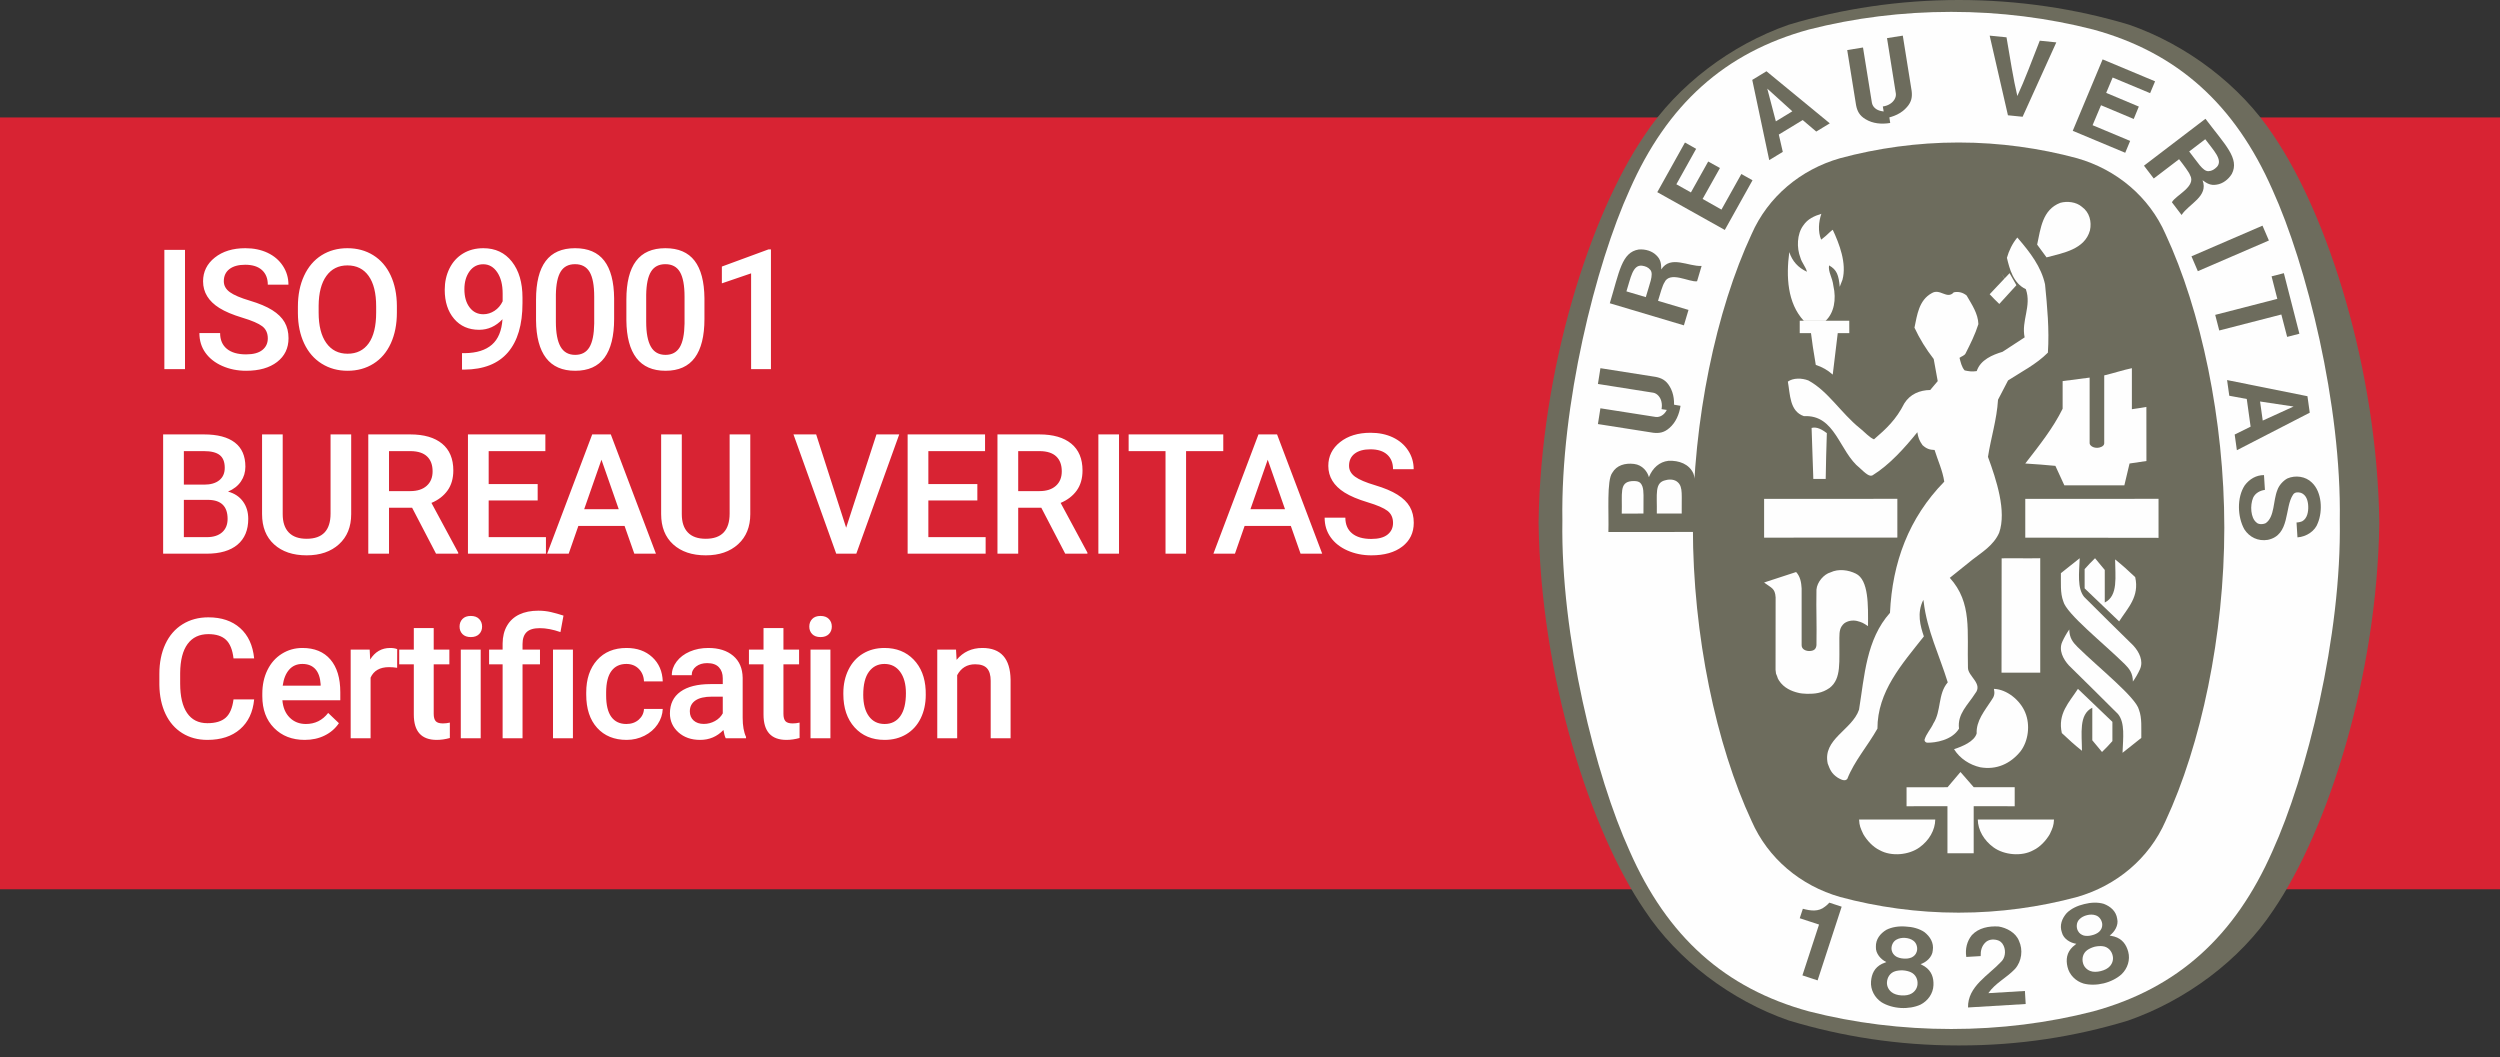
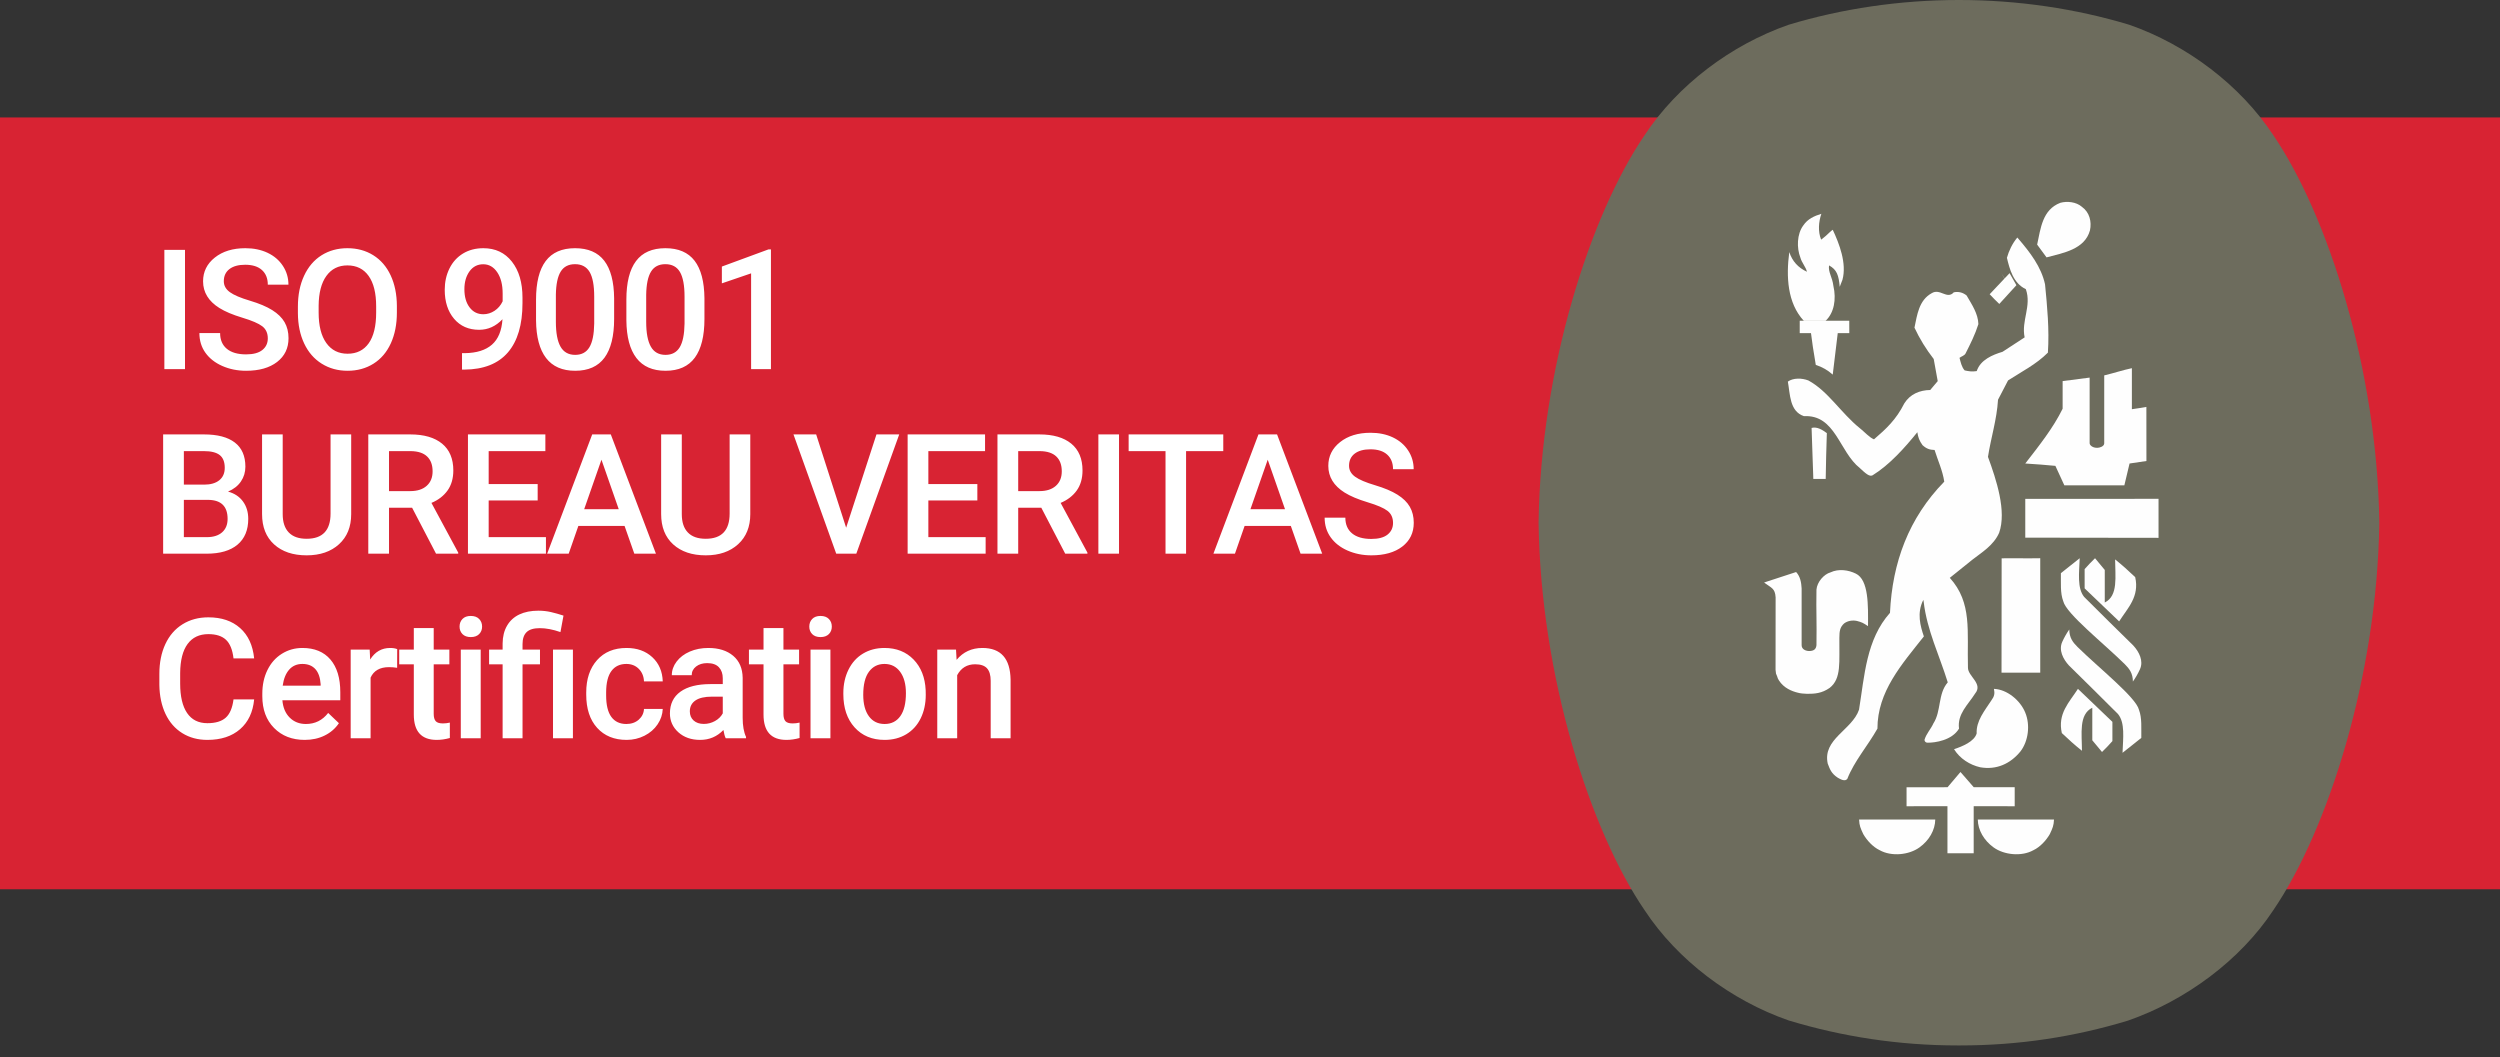
<svg xmlns="http://www.w3.org/2000/svg" width="149px" height="63px" viewBox="0 0 149 63" version="1.1">
  <rect x="0" y="0" width="149" height="63" fill="#333333" stroke="none" />
  <title>iso</title>
  <desc>Created with Sketch.</desc>
  <defs />
  <g id="Stils" stroke="none" stroke-width="1" fill="none" fill-rule="evenodd">
    <g transform="translate(-692, -1003)" id="iso">
      <g transform="translate(692, 1003)">
        <polygon id="Fill-1-Copy" fill="#D82333" points="0 53 149 53 149 7 0 7" />
        <path d="M11.026,22 L9.796,22 L9.796,14.891 L11.026,14.891 L11.026,22 Z M15.961,20.169 C15.961,19.856 15.851,19.616 15.631,19.446 C15.411,19.277 15.015,19.106 14.442,18.934 C13.869,18.761 13.414,18.569 13.075,18.357 C12.427,17.951 12.103,17.42 12.103,16.766 C12.103,16.193 12.337,15.721 12.804,15.35 C13.271,14.979 13.877,14.793 14.623,14.793 C15.118,14.793 15.559,14.884 15.946,15.066 C16.333,15.249 16.638,15.508 16.859,15.845 C17.081,16.182 17.191,16.556 17.191,16.966 L15.961,16.966 C15.961,16.595 15.844,16.304 15.612,16.094 C15.379,15.884 15.046,15.779 14.613,15.779 C14.209,15.779 13.896,15.866 13.673,16.038 C13.45,16.211 13.339,16.451 13.339,16.761 C13.339,17.021 13.459,17.238 13.7,17.413 C13.941,17.587 14.338,17.756 14.891,17.92 C15.445,18.085 15.889,18.272 16.224,18.482 C16.56,18.692 16.805,18.933 16.962,19.205 C17.118,19.476 17.196,19.795 17.196,20.159 C17.196,20.752 16.969,21.223 16.515,21.573 C16.061,21.923 15.445,22.098 14.667,22.098 C14.152,22.098 13.68,22.002 13.248,21.812 C12.817,21.622 12.482,21.359 12.242,21.023 C12.003,20.688 11.884,20.298 11.884,19.852 L13.119,19.852 C13.119,20.255 13.252,20.568 13.519,20.789 C13.786,21.01 14.169,21.121 14.667,21.121 C15.096,21.121 15.42,21.034 15.636,20.86 C15.853,20.686 15.961,20.455 15.961,20.169 Z M23.654,18.631 C23.654,19.327 23.533,19.939 23.293,20.464 C23.052,20.99 22.707,21.394 22.26,21.675 C21.812,21.957 21.297,22.098 20.714,22.098 C20.138,22.098 19.625,21.957 19.174,21.675 C18.723,21.394 18.375,20.993 18.129,20.472 C17.883,19.951 17.759,19.35 17.755,18.67 L17.755,18.27 C17.755,17.576 17.878,16.964 18.124,16.434 C18.37,15.903 18.717,15.497 19.164,15.215 C19.612,14.934 20.125,14.793 20.705,14.793 C21.284,14.793 21.798,14.932 22.245,15.21 C22.693,15.489 23.039,15.889 23.283,16.412 C23.527,16.934 23.651,17.542 23.654,18.235 L23.654,18.631 Z M22.419,18.26 C22.419,17.472 22.27,16.868 21.972,16.448 C21.674,16.028 21.252,15.818 20.705,15.818 C20.171,15.818 19.753,16.028 19.452,16.446 C19.151,16.864 18.997,17.456 18.991,18.221 L18.991,18.631 C18.991,19.412 19.143,20.016 19.447,20.442 C19.752,20.869 20.174,21.082 20.714,21.082 C21.261,21.082 21.682,20.874 21.977,20.457 C22.271,20.04 22.419,19.432 22.419,18.631 L22.419,18.26 Z M29.948,19.026 C29.551,19.446 29.087,19.656 28.557,19.656 C27.932,19.656 27.434,19.437 27.063,19 C26.692,18.562 26.506,17.986 26.506,17.273 C26.506,16.805 26.6,16.38 26.789,15.999 C26.978,15.618 27.247,15.322 27.595,15.11 C27.943,14.899 28.347,14.793 28.806,14.793 C29.522,14.793 30.09,15.06 30.51,15.594 C30.93,16.128 31.14,16.842 31.14,17.737 L31.14,18.069 C31.14,19.352 30.85,20.33 30.271,21.004 C29.691,21.678 28.827,22.02 27.678,22.029 L27.536,22.029 L27.536,21.048 L27.707,21.048 C28.407,21.038 28.944,20.87 29.319,20.542 C29.693,20.215 29.903,19.71 29.948,19.026 Z M28.806,18.729 C29.043,18.729 29.266,18.66 29.475,18.523 C29.683,18.387 29.844,18.198 29.958,17.957 L29.958,17.493 C29.958,16.969 29.851,16.548 29.636,16.229 C29.421,15.91 29.143,15.75 28.801,15.75 C28.459,15.75 28.187,15.891 27.983,16.172 C27.78,16.454 27.678,16.81 27.678,17.239 C27.678,17.685 27.78,18.045 27.986,18.318 C28.191,18.592 28.464,18.729 28.806,18.729 Z M36.602,19.007 C36.602,20.029 36.41,20.8 36.028,21.319 C35.645,21.838 35.063,22.098 34.282,22.098 C33.514,22.098 32.935,21.845 32.546,21.338 C32.157,20.832 31.958,20.083 31.948,19.09 L31.948,17.859 C31.948,16.837 32.139,16.071 32.522,15.56 C32.904,15.049 33.488,14.793 34.272,14.793 C35.05,14.793 35.631,15.042 36.013,15.54 C36.396,16.038 36.592,16.784 36.602,17.776 L36.602,19.007 Z M35.415,17.679 C35.415,17.011 35.324,16.522 35.142,16.211 C34.959,15.901 34.67,15.745 34.272,15.745 C33.885,15.745 33.6,15.892 33.418,16.187 C33.236,16.482 33.14,16.941 33.13,17.566 L33.13,19.178 C33.13,19.842 33.223,20.337 33.408,20.662 C33.594,20.988 33.885,21.15 34.282,21.15 C34.663,21.15 34.945,21 35.127,20.699 C35.309,20.398 35.405,19.926 35.415,19.285 L35.415,17.679 Z M41.985,19.007 C41.985,20.029 41.794,20.8 41.411,21.319 C41.029,21.838 40.447,22.098 39.666,22.098 C38.898,22.098 38.319,21.845 37.93,21.338 C37.541,20.832 37.342,20.083 37.332,19.09 L37.332,17.859 C37.332,16.837 37.523,16.071 37.906,15.56 C38.288,15.049 38.872,14.793 39.656,14.793 C40.434,14.793 41.014,15.042 41.397,15.54 C41.779,16.038 41.975,16.784 41.985,17.776 L41.985,19.007 Z M40.799,17.679 C40.799,17.011 40.707,16.522 40.525,16.211 C40.343,15.901 40.053,15.745 39.656,15.745 C39.269,15.745 38.984,15.892 38.802,16.187 C38.619,16.482 38.523,16.941 38.513,17.566 L38.513,19.178 C38.513,19.842 38.606,20.337 38.792,20.662 C38.977,20.988 39.269,21.15 39.666,21.15 C40.047,21.15 40.328,21 40.511,20.699 C40.693,20.398 40.789,19.926 40.799,19.285 L40.799,17.679 Z M45.948,22 L44.766,22 L44.766,16.292 L43.023,16.888 L43.023,15.887 L45.796,14.866 L45.948,14.866 L45.948,22 Z M9.723,33 L9.723,25.891 L12.159,25.891 C12.963,25.891 13.575,26.052 13.995,26.374 C14.415,26.696 14.625,27.176 14.625,27.814 C14.625,28.14 14.537,28.433 14.361,28.693 C14.186,28.954 13.928,29.156 13.59,29.299 C13.974,29.403 14.271,29.599 14.481,29.887 C14.691,30.175 14.796,30.521 14.796,30.925 C14.796,31.592 14.582,32.105 14.154,32.463 C13.726,32.821 13.113,33 12.315,33 L9.723,33 Z M10.958,29.792 L10.958,32.014 L12.33,32.014 C12.717,32.014 13.02,31.918 13.238,31.726 C13.456,31.534 13.565,31.267 13.565,30.925 C13.565,30.186 13.188,29.808 12.433,29.792 L10.958,29.792 Z M10.958,28.884 L12.169,28.884 C12.553,28.884 12.853,28.797 13.07,28.623 C13.286,28.448 13.395,28.202 13.395,27.883 C13.395,27.531 13.294,27.277 13.094,27.121 C12.894,26.965 12.582,26.887 12.159,26.887 L10.958,26.887 L10.958,28.884 Z M20.931,25.891 L20.931,30.642 C20.931,31.397 20.69,31.995 20.206,32.436 C19.723,32.877 19.079,33.098 18.275,33.098 C17.461,33.098 16.815,32.88 16.337,32.446 C15.858,32.011 15.619,31.408 15.619,30.637 L15.619,25.891 L16.849,25.891 L16.849,30.646 C16.849,31.122 16.97,31.485 17.211,31.735 C17.452,31.986 17.806,32.111 18.275,32.111 C19.226,32.111 19.701,31.61 19.701,30.607 L19.701,25.891 L20.931,25.891 Z M24.562,30.261 L23.185,30.261 L23.185,33 L21.95,33 L21.95,25.891 L24.45,25.891 C25.27,25.891 25.903,26.075 26.349,26.442 C26.795,26.81 27.018,27.342 27.018,28.039 C27.018,28.514 26.903,28.912 26.674,29.233 C26.444,29.554 26.125,29.8 25.714,29.973 L27.311,32.937 L27.311,33 L25.988,33 L24.562,30.261 Z M23.185,29.27 L24.455,29.27 C24.871,29.27 25.197,29.165 25.431,28.955 C25.666,28.745 25.783,28.457 25.783,28.093 C25.783,27.712 25.675,27.417 25.458,27.209 C25.242,27.001 24.919,26.893 24.489,26.887 L23.185,26.887 L23.185,29.27 Z M32.045,29.826 L29.125,29.826 L29.125,32.014 L32.538,32.014 L32.538,33 L27.89,33 L27.89,25.891 L32.504,25.891 L32.504,26.887 L29.125,26.887 L29.125,28.85 L32.045,28.85 L32.045,29.826 Z M37.224,31.345 L34.47,31.345 L33.894,33 L32.61,33 L35.295,25.891 L36.404,25.891 L39.094,33 L37.805,33 L37.224,31.345 Z M34.817,30.349 L36.877,30.349 L35.847,27.399 L34.817,30.349 Z M44.717,25.891 L44.717,30.642 C44.717,31.397 44.475,31.995 43.992,32.436 C43.508,32.877 42.865,33.098 42.061,33.098 C41.247,33.098 40.601,32.88 40.122,32.446 C39.644,32.011 39.404,31.408 39.404,30.637 L39.404,25.891 L40.635,25.891 L40.635,30.646 C40.635,31.122 40.755,31.485 40.996,31.735 C41.237,31.986 41.592,32.111 42.061,32.111 C43.011,32.111 43.486,31.61 43.486,30.607 L43.486,25.891 L44.717,25.891 Z M50.43,31.452 L52.237,25.891 L53.594,25.891 L51.036,33 L49.839,33 L47.291,25.891 L48.643,25.891 L50.43,31.452 Z M58.25,29.826 L55.33,29.826 L55.33,32.014 L58.744,32.014 L58.744,33 L54.095,33 L54.095,25.891 L58.709,25.891 L58.709,26.887 L55.33,26.887 L55.33,28.85 L58.25,28.85 L58.25,29.826 Z M62.062,30.261 L60.685,30.261 L60.685,33 L59.449,33 L59.449,25.891 L61.949,25.891 C62.77,25.891 63.403,26.075 63.849,26.442 C64.295,26.81 64.518,27.342 64.518,28.039 C64.518,28.514 64.403,28.912 64.174,29.233 C63.944,29.554 63.624,29.8 63.214,29.973 L64.811,32.937 L64.811,33 L63.487,33 L62.062,30.261 Z M60.685,29.27 L61.954,29.27 C62.371,29.27 62.696,29.165 62.931,28.955 C63.165,28.745 63.282,28.457 63.282,28.093 C63.282,27.712 63.174,27.417 62.958,27.209 C62.741,27.001 62.418,26.893 61.988,26.887 L60.685,26.887 L60.685,29.27 Z M66.693,33 L65.463,33 L65.463,25.891 L66.693,25.891 L66.693,33 Z M72.907,26.887 L70.69,26.887 L70.69,33 L69.465,33 L69.465,26.887 L67.267,26.887 L67.267,25.891 L72.907,25.891 L72.907,26.887 Z M76.933,31.345 L74.179,31.345 L73.603,33 L72.319,33 L75.004,25.891 L76.113,25.891 L78.803,33 L77.514,33 L76.933,31.345 Z M74.526,30.349 L76.587,30.349 L75.556,27.399 L74.526,30.349 Z M83.025,31.169 C83.025,30.856 82.915,30.616 82.695,30.446 C82.475,30.277 82.079,30.106 81.506,29.934 C80.933,29.761 80.478,29.569 80.139,29.357 C79.491,28.951 79.167,28.42 79.167,27.766 C79.167,27.193 79.401,26.721 79.868,26.35 C80.335,25.979 80.941,25.793 81.687,25.793 C82.182,25.793 82.623,25.884 83.01,26.066 C83.398,26.249 83.702,26.508 83.923,26.845 C84.145,27.182 84.255,27.556 84.255,27.966 L83.025,27.966 C83.025,27.595 82.908,27.304 82.676,27.094 C82.443,26.884 82.11,26.779 81.677,26.779 C81.274,26.779 80.96,26.866 80.737,27.038 C80.514,27.211 80.403,27.451 80.403,27.761 C80.403,28.021 80.523,28.238 80.764,28.413 C81.005,28.587 81.402,28.756 81.955,28.92 C82.509,29.085 82.953,29.272 83.288,29.482 C83.624,29.692 83.87,29.933 84.026,30.205 C84.182,30.476 84.26,30.795 84.26,31.159 C84.26,31.752 84.033,32.223 83.579,32.573 C83.125,32.923 82.509,33.098 81.731,33.098 C81.217,33.098 80.744,33.002 80.312,32.812 C79.881,32.622 79.546,32.359 79.307,32.023 C79.067,31.688 78.948,31.298 78.948,30.852 L80.183,30.852 C80.183,31.255 80.316,31.568 80.583,31.789 C80.85,32.01 81.233,32.121 81.731,32.121 C82.161,32.121 82.484,32.034 82.7,31.86 C82.917,31.686 83.025,31.455 83.025,31.169 Z M15.147,41.686 C15.076,42.444 14.796,43.036 14.308,43.46 C13.819,43.885 13.17,44.098 12.359,44.098 C11.793,44.098 11.294,43.963 10.863,43.695 C10.431,43.426 10.099,43.045 9.864,42.55 C9.63,42.055 9.508,41.48 9.498,40.826 L9.498,40.162 C9.498,39.492 9.617,38.901 9.854,38.39 C10.092,37.879 10.433,37.485 10.877,37.208 C11.322,36.931 11.835,36.793 12.418,36.793 C13.202,36.793 13.834,37.006 14.312,37.433 C14.791,37.859 15.069,38.461 15.147,39.239 L13.917,39.239 C13.858,38.728 13.709,38.36 13.47,38.133 C13.231,37.907 12.88,37.794 12.418,37.794 C11.881,37.794 11.468,37.99 11.18,38.382 C10.892,38.775 10.745,39.35 10.738,40.108 L10.738,40.738 C10.738,41.507 10.876,42.092 11.151,42.496 C11.426,42.9 11.829,43.102 12.359,43.102 C12.844,43.102 13.209,42.993 13.453,42.774 C13.697,42.556 13.852,42.193 13.917,41.686 L15.147,41.686 Z M18.163,44.098 C17.411,44.098 16.801,43.861 16.334,43.387 C15.867,42.914 15.634,42.283 15.634,41.495 L15.634,41.349 C15.634,40.821 15.735,40.35 15.939,39.935 C16.142,39.52 16.428,39.197 16.796,38.966 C17.164,38.735 17.574,38.619 18.026,38.619 C18.746,38.619 19.301,38.849 19.694,39.308 C20.086,39.767 20.282,40.416 20.282,41.256 L20.282,41.734 L16.83,41.734 C16.866,42.171 17.011,42.516 17.267,42.77 C17.522,43.023 17.844,43.15 18.231,43.15 C18.775,43.15 19.218,42.931 19.559,42.491 L20.199,43.102 C19.987,43.417 19.705,43.662 19.352,43.836 C18.999,44.011 18.602,44.098 18.163,44.098 Z M18.021,39.571 C17.696,39.571 17.433,39.685 17.233,39.913 C17.033,40.141 16.905,40.458 16.849,40.865 L19.11,40.865 L19.11,40.777 C19.084,40.38 18.978,40.08 18.793,39.876 C18.607,39.673 18.35,39.571 18.021,39.571 Z M23.669,39.801 C23.512,39.775 23.351,39.762 23.185,39.762 C22.642,39.762 22.275,39.97 22.087,40.387 L22.087,44 L20.9,44 L20.9,38.717 L22.033,38.717 L22.062,39.308 C22.349,38.849 22.746,38.619 23.254,38.619 C23.423,38.619 23.563,38.642 23.673,38.688 L23.669,39.801 Z M25.849,37.433 L25.849,38.717 L26.782,38.717 L26.782,39.596 L25.849,39.596 L25.849,42.545 C25.849,42.747 25.889,42.892 25.969,42.982 C26.048,43.071 26.191,43.116 26.396,43.116 C26.533,43.116 26.671,43.1 26.811,43.067 L26.811,43.985 C26.541,44.06 26.28,44.098 26.03,44.098 C25.118,44.098 24.663,43.595 24.663,42.589 L24.663,39.596 L23.793,39.596 L23.793,38.717 L24.663,38.717 L24.663,37.433 L25.849,37.433 Z M28.65,44 L27.463,44 L27.463,38.717 L28.65,38.717 L28.65,44 Z M27.39,37.345 C27.39,37.162 27.448,37.011 27.563,36.891 C27.679,36.77 27.844,36.71 28.059,36.71 C28.274,36.71 28.44,36.77 28.557,36.891 C28.674,37.011 28.733,37.162 28.733,37.345 C28.733,37.524 28.674,37.673 28.557,37.792 C28.44,37.91 28.274,37.97 28.059,37.97 C27.844,37.97 27.679,37.91 27.563,37.792 C27.448,37.673 27.39,37.524 27.39,37.345 Z M29.956,44 L29.956,39.596 L29.15,39.596 L29.15,38.717 L29.956,38.717 L29.956,38.355 C29.959,37.942 30.047,37.587 30.22,37.291 C30.392,36.995 30.636,36.772 30.952,36.622 C31.268,36.472 31.647,36.397 32.09,36.397 C32.35,36.397 32.6,36.425 32.839,36.48 C33.079,36.536 33.327,36.606 33.584,36.69 L33.403,37.672 C32.954,37.516 32.544,37.438 32.173,37.438 C31.812,37.438 31.549,37.516 31.387,37.674 C31.224,37.832 31.143,38.069 31.143,38.385 L31.143,38.717 L32.183,38.717 L32.183,39.596 L31.143,39.596 L31.143,44 L29.956,44 Z M34.146,44 L32.959,44 L32.959,38.717 L34.146,38.717 L34.146,44 Z M37.332,43.15 C37.628,43.15 37.874,43.064 38.069,42.892 C38.264,42.719 38.369,42.506 38.382,42.252 L39.5,42.252 C39.487,42.581 39.384,42.888 39.192,43.172 C39,43.457 38.74,43.683 38.411,43.849 C38.082,44.015 37.727,44.098 37.346,44.098 C36.608,44.098 36.022,43.858 35.589,43.38 C35.156,42.901 34.939,42.241 34.939,41.397 L34.939,41.275 C34.939,40.471 35.154,39.828 35.584,39.344 C36.013,38.861 36.599,38.619 37.342,38.619 C37.97,38.619 38.482,38.802 38.877,39.168 C39.273,39.535 39.48,40.016 39.5,40.611 L38.382,40.611 C38.369,40.309 38.265,40.06 38.072,39.864 C37.878,39.669 37.631,39.571 37.332,39.571 C36.948,39.571 36.651,39.71 36.443,39.989 C36.235,40.267 36.129,40.689 36.126,41.256 L36.126,41.446 C36.126,42.019 36.229,42.446 36.436,42.728 C36.643,43.01 36.941,43.15 37.332,43.15 Z M43.253,44 C43.2,43.899 43.155,43.735 43.116,43.507 C42.738,43.901 42.276,44.098 41.729,44.098 C41.198,44.098 40.766,43.946 40.43,43.644 C40.095,43.341 39.927,42.966 39.927,42.521 C39.927,41.957 40.136,41.525 40.555,41.224 C40.973,40.923 41.571,40.772 42.349,40.772 L43.077,40.772 L43.077,40.426 C43.077,40.152 43,39.933 42.847,39.769 C42.694,39.605 42.462,39.522 42.149,39.522 C41.879,39.522 41.657,39.59 41.485,39.725 C41.312,39.86 41.226,40.032 41.226,40.24 L40.04,40.24 C40.04,39.951 40.136,39.68 40.328,39.427 C40.52,39.175 40.781,38.977 41.111,38.834 C41.442,38.691 41.81,38.619 42.217,38.619 C42.836,38.619 43.329,38.775 43.697,39.085 C44.065,39.396 44.254,39.833 44.263,40.396 L44.263,42.779 C44.263,43.255 44.33,43.634 44.463,43.917 L44.463,44 L43.253,44 Z M41.949,43.146 C42.183,43.146 42.404,43.089 42.61,42.975 C42.817,42.861 42.973,42.708 43.077,42.516 L43.077,41.52 L42.437,41.52 C41.998,41.52 41.667,41.596 41.446,41.749 C41.225,41.902 41.114,42.118 41.114,42.398 C41.114,42.626 41.19,42.808 41.341,42.943 C41.492,43.078 41.695,43.146 41.949,43.146 Z M46.693,37.433 L46.693,38.717 L47.625,38.717 L47.625,39.596 L46.693,39.596 L46.693,42.545 C46.693,42.747 46.733,42.892 46.812,42.982 C46.892,43.071 47.035,43.116 47.24,43.116 C47.376,43.116 47.515,43.1 47.655,43.067 L47.655,43.985 C47.385,44.06 47.124,44.098 46.873,44.098 C45.962,44.098 45.506,43.595 45.506,42.589 L45.506,39.596 L44.637,39.596 L44.637,38.717 L45.506,38.717 L45.506,37.433 L46.693,37.433 Z M49.493,44 L48.307,44 L48.307,38.717 L49.493,38.717 L49.493,44 Z M48.234,37.345 C48.234,37.162 48.291,37.011 48.407,36.891 C48.522,36.77 48.688,36.71 48.903,36.71 C49.117,36.71 49.283,36.77 49.401,36.891 C49.518,37.011 49.576,37.162 49.576,37.345 C49.576,37.524 49.518,37.673 49.401,37.792 C49.283,37.91 49.117,37.97 48.903,37.97 C48.688,37.97 48.522,37.91 48.407,37.792 C48.291,37.673 48.234,37.524 48.234,37.345 Z M50.263,41.31 C50.263,40.792 50.365,40.326 50.57,39.911 C50.775,39.496 51.063,39.177 51.435,38.954 C51.806,38.731 52.232,38.619 52.714,38.619 C53.427,38.619 54.005,38.849 54.45,39.308 C54.894,39.767 55.134,40.375 55.17,41.134 L55.175,41.412 C55.175,41.933 55.075,42.398 54.875,42.809 C54.674,43.219 54.388,43.536 54.015,43.761 C53.642,43.985 53.212,44.098 52.724,44.098 C51.978,44.098 51.382,43.849 50.934,43.353 C50.486,42.857 50.263,42.195 50.263,41.368 L50.263,41.31 Z M51.449,41.412 C51.449,41.956 51.562,42.381 51.786,42.689 C52.011,42.997 52.323,43.15 52.724,43.15 C53.124,43.15 53.436,42.994 53.659,42.682 C53.882,42.369 53.993,41.912 53.993,41.31 C53.993,40.776 53.878,40.353 53.649,40.04 C53.419,39.728 53.108,39.571 52.714,39.571 C52.326,39.571 52.019,39.725 51.791,40.033 C51.563,40.34 51.449,40.8 51.449,41.412 Z M56.979,38.717 L57.013,39.327 C57.404,38.855 57.917,38.619 58.552,38.619 C59.652,38.619 60.212,39.249 60.231,40.509 L60.231,44 L59.045,44 L59.045,40.577 C59.045,40.242 58.972,39.994 58.827,39.833 C58.683,39.671 58.446,39.591 58.117,39.591 C57.638,39.591 57.282,39.807 57.048,40.24 L57.048,44 L55.861,44 L55.861,38.717 L56.979,38.717 Z" id="ISO-9001-BUREAU-VERI" fill="#FFFFFF" />
        <g id="Group-8" transform="translate(91, 0)">
          <path d="M25.753,62.308 L25.827,62.308 C29.334,62.308 32.636,61.795 35.827,60.829 C39.26,59.633 42.516,57.237 44.484,54.255 C47.73,49.502 50.678,40.315 50.807,31.164 L50.807,31.14 C50.678,21.993 47.73,12.803 44.484,8.051 C42.516,5.069 39.335,2.671 35.902,1.475 C32.71,0.513 29.257,0 25.753,0 C22.249,0 18.795,0.513 15.605,1.475 C12.171,2.671 8.989,5.069 7.023,8.051 C3.775,12.803 0.827,21.993 0.699,31.14 L0.699,31.164 C0.827,40.315 3.775,49.502 7.023,54.255 C8.989,57.237 12.171,59.623 15.605,60.819 C18.795,61.785 22.171,62.308 25.678,62.308 L25.753,62.308 Z" id="Fill-2-Copy" fill="#6D6C5D" />
-           <path d="M48.451,31.018 C48.563,37.909 46.465,46.272 44.44,50.724 C42.203,55.809 38.782,58.904 33.755,60.278 C31.048,60.973 28.21,61.328 25.292,61.328 C22.374,61.328 19.518,60.973 16.812,60.278 C11.785,58.904 8.363,55.809 6.126,50.724 C4.101,46.272 2.006,37.909 2.118,31.018 C2.006,24.13 4.101,15.766 6.126,11.313 C8.363,6.23 11.785,3.134 16.812,1.759 C19.518,1.067 22.374,0.708 25.292,0.708 C28.21,0.708 31.048,1.067 33.755,1.759 C38.782,3.134 42.203,6.23 44.44,11.313 C46.465,15.766 48.563,24.13 48.451,31.018" id="Fill-4-Copy" fill="#FEFEFE" />
          <path d="M25.77,8.494 C28.175,8.494 30.577,8.831 32.793,9.43 C35.151,10.103 37.091,11.731 38.063,13.946 C40.178,18.487 41.569,25.022 41.569,31.444 C41.569,37.869 40.178,44.402 38.063,48.941 C37.091,51.16 35.151,52.784 32.793,53.46 C30.577,54.059 28.175,54.394 25.77,54.394 L25.693,54.394 C23.288,54.394 20.885,54.059 18.669,53.46 C16.311,52.784 14.372,51.16 13.399,48.941 C11.284,44.402 9.896,37.869 9.896,31.444 C9.896,25.022 11.284,18.487 13.399,13.946 C14.372,11.731 16.311,10.103 18.669,9.43 C20.885,8.831 23.288,8.494 25.693,8.494 L25.77,8.494 Z" id="Fill-6-Copy" fill="#6D6C5D" />
          <path d="M28.699,16.998 C28.364,16.432 28.639,16.937 28.291,16.281" id="Fill-8-Copy" fill="#FEFEFE" />
-           <polygon id="Fill-10-Copy" fill="#FEFEFE" points="22.082 29.73 22.082 32.039 14.141 32.044 14.141 29.733" />
          <path d="M20.051,49.713 C19.881,49.347 19.819,49.216 19.801,48.843 C21.466,48.843 22.581,48.843 24.342,48.844 C24.333,49.473 23.975,50.093 23.404,50.503 C22.775,50.961 21.727,51.062 21.03,50.672 C20.63,50.483 20.271,50.093 20.051,49.713" id="Fill-12-Copy" fill="#FEFEFE" />
          <path d="M25.068,48.049 L22.631,48.052 L22.631,46.921 L25.074,46.919 L25.844,46.011 C26.221,46.449 26.246,46.478 26.636,46.919 L29.076,46.919 L29.076,48.052 L26.632,48.049 L26.632,50.854 L25.068,50.854 L25.068,48.049 Z" id="Fill-14-Copy" fill="#FEFEFE" />
          <path d="M25.461,44.652 C25.963,44.485 26.668,44.196 26.809,43.714 C26.773,42.961 27.289,42.356 27.677,41.757 C27.87,41.496 27.895,41.338 27.839,41.056 C28.618,41.087 29.405,41.736 29.703,42.465 C30.013,43.203 29.893,44.174 29.415,44.79 C28.816,45.521 27.988,45.901 27.018,45.729 C26.411,45.591 25.814,45.221 25.461,44.652" id="Fill-16-Copy" fill="#FEFEFE" />
          <path d="M19.605,34.187 C19.17,33.972 18.582,33.883 18.099,34.113 C17.709,34.221 17.298,34.683 17.261,35.142 C17.236,36.518 17.286,36.942 17.261,38.452 C17.236,38.689 17.111,38.802 16.812,38.802 C16.561,38.789 16.376,38.665 16.377,38.448 L16.377,35.072 C16.357,34.714 16.298,34.363 16.049,34.093 L14.302,34.664 L14.141,34.721 C14.584,35.049 14.791,35.058 14.827,35.601 L14.823,39.92 L14.85,40.148 L14.913,40.299 L14.961,40.438 L15.023,40.55 C15.312,41.011 15.799,41.198 16.139,41.282 C16.289,41.329 16.554,41.349 16.705,41.352 C17.155,41.354 17.585,41.323 18.047,40.999 C18.766,40.438 18.607,39.452 18.626,38.018 C18.63,37.615 18.657,37.389 18.908,37.158 C19.117,37 19.409,36.949 19.677,37.009 C19.98,37.092 20.031,37.117 20.333,37.318 C20.343,36.081 20.379,34.558 19.605,34.187" id="Fill-18-Copy" fill="#FEFEFE" />
          <path d="M35.632,39.58 C34.357,38.325 32.149,36.577 31.971,35.836 C31.78,35.337 31.841,34.737 31.829,34.16 C32.197,33.869 32.504,33.618 32.95,33.27 C32.917,34.154 32.792,35.052 33.216,35.577 C34.258,36.616 35.204,37.554 36.143,38.471 C36.492,38.851 36.769,39.391 36.54,39.891 C36.432,40.127 36.282,40.4 36.12,40.62 C36.12,40.132 35.91,39.854 35.632,39.58" id="Fill-20-Copy" fill="#FEFEFE" />
          <path d="M28.298,33.276 C29.27,33.26 29.586,33.289 30.598,33.27 L30.598,40.091 L28.291,40.091 L28.298,33.276 Z" id="Fill-22-Copy" fill="#FEFEFE" />
          <path d="M33.244,33.919 C33.49,33.65 33.576,33.549 33.864,33.27 L34.444,33.969 L34.444,35.909 C35.26,35.51 35.061,34.347 35.061,33.34 C35.549,33.737 35.794,33.962 36.258,34.398 C36.519,35.56 35.823,36.222 35.3,37.035 L33.244,35.067 L33.244,33.919 Z" id="Fill-24-Copy" fill="#FEFEFE" />
          <path d="M35.612,28.924 L35.921,27.625 L36.927,27.476 L36.924,24.253 C36.538,24.31 36.376,24.353 36.06,24.389 L36.06,21.944 C35.53,22.053 34.972,22.243 34.412,22.373 L34.412,26.428 C34.406,26.624 34.094,26.69 34.029,26.687 L33.945,26.687 C33.745,26.687 33.542,26.55 33.542,26.413 L33.542,22.505 L31.933,22.713 L31.933,24.36 C31.364,25.518 30.526,26.568 29.706,27.625 C30.576,27.685 30.638,27.685 31.501,27.765 L32.034,28.924 L35.612,28.924 Z" id="Fill-26-Copy" fill="#FEFEFE" />
          <path d="M17.067,28.32 C17.04,27.252 16.996,26.555 16.971,25.504 C17.302,25.415 17.622,25.625 17.88,25.814 C17.838,27.154 17.838,27.142 17.812,28.543 L17.073,28.543 L17.067,28.32 Z" id="Fill-28-Copy" fill="#FEFEFE" />
          <path d="M17.221,21.748 C17.046,20.698 17.034,20.619 16.935,19.853 L16.264,19.853 L16.264,19.114 C17.421,19.11 18.059,19.115 19.216,19.115 L19.218,19.853 L18.53,19.853 L18.231,22.327 C17.931,22.057 17.59,21.868 17.221,21.748" id="Fill-30-Copy" fill="#FEFEFE" />
          <path d="M16.509,19.123 C15.522,18.064 15.45,16.472 15.64,15.035 L15.643,15.03 C15.822,15.565 16.159,15.947 16.693,16.197 C16.633,15.918 16.384,15.657 16.304,15.358 C16.076,14.777 16.094,13.95 16.474,13.44 C16.742,13.041 17.127,12.877 17.553,12.742 C17.39,13.22 17.341,13.799 17.54,14.283 C17.815,14.068 17.83,14.054 18.043,13.849 C18.126,13.77 18.164,13.744 18.232,13.694 C18.624,14.533 19.073,15.691 18.812,16.67 L18.648,17.094 C18.588,16.403 18.475,16.071 18.011,15.818 C17.951,16.221 18.207,16.508 18.269,17.033 C18.456,17.851 18.307,18.651 17.805,19.123 L16.509,19.123 Z" id="Fill-32-Copy" fill="#FEFEFE" />
          <path d="M29.178,16.998 L28.158,18.116 C27.884,17.854 27.858,17.823 27.584,17.536 C28.107,16.987 28.16,16.928 28.77,16.281" id="Fill-34-Copy" fill="#FEFEFE" />
          <path d="M30.414,14.578 C30.622,13.609 30.729,12.494 31.795,12.088 C32.197,11.976 32.741,12.029 33.082,12.327 C33.542,12.657 33.673,13.217 33.561,13.735 C33.245,14.858 31.991,15.071 30.974,15.34 L30.414,14.578 Z" id="Fill-36-Copy" fill="#FEFEFE" />
          <polygon id="Fill-38-Copy" fill="#FEFEFE" points="37.649 29.73 37.649 32.055 29.706 32.044 29.706 29.733" />
          <path d="M17.933,45.512 C17.612,44.045 19.38,43.515 19.798,42.298 C20.128,40.26 20.228,38.114 21.643,36.526 C21.784,33.529 22.752,30.883 24.878,28.707 C24.778,28.036 24.497,27.45 24.301,26.819 C24.02,26.808 23.83,26.758 23.581,26.53 C23.396,26.272 23.321,26.078 23.273,25.76 C22.532,26.679 21.615,27.707 20.606,28.328 C20.421,28.429 20.185,28.213 19.847,27.898 C18.611,26.92 18.401,24.702 16.513,24.803 C15.655,24.511 15.696,23.503 15.556,22.744 C15.875,22.514 16.391,22.526 16.775,22.674 C17.951,23.304 18.735,24.631 19.847,25.521 C20.145,25.759 20.413,26.072 20.689,26.185 C21.419,25.556 22.006,25.016 22.497,24.042 C22.84,23.493 23.41,23.253 24.041,23.244 L24.488,22.715 L24.249,21.397 C23.792,20.808 23.41,20.19 23.102,19.529 C23.262,18.77 23.364,17.893 24.13,17.474 C24.629,17.164 25.04,17.873 25.446,17.422 C25.747,17.36 26.003,17.443 26.211,17.612 C26.522,18.152 26.894,18.691 26.912,19.318 C26.721,19.927 26.435,20.498 26.146,21.069 C26.077,21.198 25.903,21.237 25.787,21.327 C25.856,21.585 25.914,21.877 26.093,22.076 C26.324,22.126 26.535,22.165 26.813,22.117 C27.033,21.446 27.751,21.148 28.35,20.968 L29.668,20.108 C29.459,19.111 30.096,18.231 29.739,17.232 C28.988,16.884 28.772,16.03 28.612,15.366 C28.73,14.948 28.936,14.508 29.233,14.157 L29.278,14.209 C29.998,15.046 30.656,15.905 30.884,16.943 C31.014,18.272 31.145,19.63 31.055,21.017 C30.347,21.727 29.487,22.146 28.68,22.674 L28.082,23.824 C28.01,25.012 27.661,26.081 27.483,27.229 C27.991,28.616 28.599,30.465 28.15,31.752 C27.814,32.519 27.087,32.936 26.552,33.359 L25.208,34.439 C26.557,35.931 26.23,37.622 26.29,39.786 C26.277,40.308 27.212,40.743 26.714,41.339 C26.295,42.005 25.646,42.547 25.757,43.426 C25.342,44.121 24.348,44.269 23.884,44.265 C23.784,44.269 23.7,44.195 23.7,44.095 C23.801,43.733 24.08,43.455 24.23,43.116 C24.709,42.378 24.488,41.359 25.086,40.669 C24.592,39.064 23.849,37.575 23.65,35.857 L23.631,35.751 C23.232,36.538 23.452,37.312 23.663,37.93 C22.335,39.608 20.895,41.218 20.895,43.426 C20.328,44.436 19.519,45.353 19.099,46.422 C18.956,46.599 18.691,46.442 18.531,46.352 C18.149,46.1 18.064,45.855 17.933,45.512" id="Fill-40-Copy" fill="#FEFEFE" />
          <path d="M32.819,38.557 C34.094,39.812 36.301,41.559 36.482,42.302 C36.671,42.801 36.612,43.399 36.622,43.979 C36.253,44.268 35.948,44.52 35.503,44.867 C35.536,43.984 35.662,43.084 35.235,42.559 C34.194,41.522 33.249,40.583 32.311,39.664 C31.962,39.285 31.682,38.746 31.913,38.248 C32.022,38.007 32.171,37.738 32.33,37.517 C32.33,38.005 32.54,38.282 32.819,38.557" id="Fill-42-Copy" fill="#FEFEFE" />
          <path d="M34.899,44.169 C34.656,44.44 34.567,44.538 34.28,44.818 L33.701,44.121 L33.701,42.181 C32.882,42.581 33.084,43.741 33.084,44.747 C32.595,44.353 32.351,44.128 31.885,43.691 C31.625,42.531 32.321,41.867 32.845,41.056 L34.899,43.022 L34.899,44.169 Z" id="Fill-44-Copy" fill="#FEFEFE" />
          <path d="M31.169,49.713 C31.339,49.347 31.4,49.216 31.419,48.843 C29.753,48.843 28.639,48.843 26.876,48.844 C26.885,49.473 27.246,50.093 27.814,50.503 C28.443,50.961 29.493,51.062 30.19,50.672 C30.59,50.483 30.949,50.093 31.169,49.713" id="Fill-46-Copy" fill="#FEFEFE" />
          <path d="M26.294,60.045 C26.272,58.784 27.503,58.145 28.28,57.309 C28.49,57.106 28.57,56.708 28.42,56.374 C28.328,56.167 28.189,56.068 28.023,56.026 C27.75,55.961 27.518,56.004 27.347,56.155 C27.104,56.378 27.039,56.669 27.049,56.983 L26.191,57.034 C26.116,56.557 26.231,56.092 26.523,55.733 C26.925,55.302 27.531,55.181 28.12,55.22 C28.589,55.296 29.139,55.581 29.331,56.075 C29.581,56.607 29.497,57.289 29.102,57.74 C28.592,58.285 27.927,58.578 27.506,59.192 L29.685,59.062 C29.702,59.333 29.716,59.593 29.731,59.839 L26.294,60.045 Z" id="Fill-48-Copy" fill="#6D6C5D" />
          <path d="M18.763,54.038 L18.75,54.079 L17.329,58.431 L16.424,58.133 L17.398,55.153 L17.414,55.103 C17.052,54.976 16.618,54.851 16.264,54.726 L16.45,54.163 C16.908,54.283 17.38,54.359 17.778,54.029 C17.924,53.917 17.95,53.883 18.028,53.798 L18.763,54.038 Z" id="Fill-50-Copy" fill="#6D6C5D" />
          <path d="M35.843,56.729 C35.729,56.301 35.49,55.956 35.012,55.818 L34.737,55.757 C35.018,55.558 35.28,55.154 35.185,54.76 C35.12,54.311 34.794,54.026 34.387,53.87 C34.032,53.763 33.615,53.781 33.22,53.883 C32.821,53.976 32.442,54.153 32.178,54.415 C31.891,54.742 31.736,55.146 31.888,55.573 C31.985,55.967 32.407,56.202 32.748,56.25 L32.533,56.431 C32.172,56.774 32.121,57.192 32.222,57.623 C32.331,58.107 32.717,58.482 33.184,58.62 C33.54,58.714 33.97,58.708 34.384,58.607 C34.798,58.504 35.182,58.307 35.45,58.061 C35.804,57.718 35.971,57.207 35.843,56.729 M32.848,55.486 C32.74,55.298 32.738,54.978 32.932,54.79 C33.044,54.673 33.207,54.587 33.383,54.544 C33.557,54.499 33.744,54.497 33.898,54.551 C34.155,54.628 34.303,54.912 34.294,55.129 C34.294,55.298 34.214,55.432 34.107,55.535 C33.997,55.632 33.842,55.704 33.678,55.741 C33.515,55.787 33.347,55.793 33.2,55.76 C33.057,55.716 32.926,55.636 32.848,55.486 M34.75,57.584 C34.634,57.72 34.428,57.824 34.206,57.877 C33.982,57.934 33.751,57.938 33.586,57.873 C33.36,57.79 33.206,57.611 33.15,57.413 C33.064,57.116 33.15,56.801 33.407,56.621 C33.515,56.545 33.674,56.47 33.845,56.424 C34.019,56.386 34.196,56.377 34.327,56.395 C34.636,56.433 34.861,56.672 34.92,56.976 C34.964,57.178 34.911,57.407 34.75,57.584" id="Fill-52-Copy" fill="#6D6C5D" />
          <path d="M24.234,58.717 C24.253,58.276 24.13,57.877 23.714,57.601 L23.469,57.462 C23.798,57.354 24.166,57.046 24.194,56.642 C24.265,56.194 24.038,55.825 23.698,55.555 C23.392,55.346 22.988,55.239 22.579,55.222 C22.171,55.189 21.757,55.249 21.426,55.418 C21.055,55.644 20.787,55.984 20.803,56.436 C20.781,56.84 21.111,57.191 21.426,57.339 L21.164,57.446 C20.716,57.669 20.548,58.051 20.513,58.493 C20.473,58.985 20.729,59.461 21.136,59.732 C21.448,59.927 21.86,60.049 22.287,60.075 C22.71,60.1 23.134,60.028 23.467,59.874 C23.904,59.649 24.216,59.215 24.234,58.717 M21.745,56.639 C21.697,56.425 21.793,56.122 22.035,55.999 C22.175,55.919 22.359,55.887 22.538,55.898 C22.718,55.909 22.897,55.963 23.025,56.058 C23.251,56.212 23.306,56.523 23.234,56.73 C23.183,56.891 23.068,56.996 22.935,57.062 C22.799,57.122 22.632,57.145 22.463,57.131 C22.296,57.123 22.13,57.081 22.003,57.005 C21.878,56.921 21.779,56.805 21.745,56.639 M22.938,59.209 C22.788,59.303 22.561,59.342 22.33,59.327 C22.099,59.315 21.878,59.247 21.742,59.136 C21.551,58.991 21.457,58.774 21.462,58.568 C21.469,58.26 21.645,57.983 21.942,57.889 C22.068,57.849 22.243,57.825 22.421,57.834 C22.599,57.846 22.77,57.89 22.889,57.947 C23.172,58.076 23.315,58.372 23.283,58.678 C23.264,58.884 23.143,59.086 22.938,59.209" id="Fill-54-Copy" fill="#6D6C5D" />
          <polygon id="Fill-56-Copy" fill="#6D6C5D" points="44.226 14.334 39.991 16.162 39.611 15.277 43.845 13.449" />
          <path d="M28.673,6.871 L27.584,2.124 L28.588,2.224 C28.79,3.399 28.996,4.733 29.233,5.722 C29.662,4.801 30.135,3.535 30.57,2.425 L31.556,2.526 L29.548,6.959 L28.673,6.871 Z" id="Fill-58-Copy" fill="#6D6C5D" />
          <polygon id="Fill-60-Copy" fill="#6D6C5D" points="10.809 9.626 9.779 11.469 8.911 10.983 10.09 8.87 9.424 8.494 7.774 11.453 11.798 13.705 13.45 10.744 12.784 10.372 11.599 12.492 10.475 11.857 11.509 10.014" />
          <polygon id="Fill-64-Copy" fill="#6D6C5D" points="44.386 16.47 45.118 16.281 46.044 19.89 45.314 20.079 44.968 18.744 41.267 19.697 41.026 18.766 44.728 17.812" />
          <path d="M21.656,7.329 C21.141,7.415 20.614,7.367 20.189,7.106 C19.823,6.891 19.692,6.619 19.624,6.28 L19.094,2.984 L20.035,2.831 L20.566,6.129 C20.618,6.4 20.856,6.567 21.107,6.616 C21.245,6.653 21.4,6.65 21.55,6.621" id="Fill-66-Copy" fill="#6D6C5D" />
          <path d="M21.335,7.052 C21.848,6.972 22.332,6.76 22.655,6.38 C22.937,6.064 22.976,5.761 22.934,5.418 L22.407,2.124 L21.466,2.272 L21.992,5.571 C22.03,5.82 21.852,6.076 21.632,6.202 C21.511,6.279 21.365,6.325 21.216,6.345" id="Fill-68-Copy" fill="#6D6C5D" />
          <path d="M46.524,23.614 L41.734,22.652 L41.865,23.587 L42.907,23.779 L43.136,25.429 L42.187,25.898 L42.318,26.833 L46.661,24.596 L46.524,23.614 Z M43.859,25.067 L43.7,23.929 L45.69,24.228 L45.698,24.228 L45.693,24.23 L45.698,24.232 L45.69,24.232 L43.859,25.067 Z" id="Fill-70-Copy" fill="#6D6C5D" />
          <path d="M45.941,31.136 L46.027,31.122 L46.133,31.096 L46.208,31.069 C46.514,30.904 46.585,30.498 46.57,30.168 C46.557,29.834 46.454,29.495 46.139,29.374 C45.978,29.329 45.772,29.315 45.666,29.482 C45.145,30.253 45.507,31.889 44.164,32.175 C43.578,32.272 43.067,32.017 42.764,31.549 C42.347,30.804 42.312,29.643 42.789,28.924 C43.075,28.547 43.467,28.317 43.934,28.315 L43.989,29.197 C43.702,29.236 43.417,29.383 43.286,29.665 C43.092,30.127 43.14,30.864 43.478,31.135 C43.602,31.273 43.89,31.258 44.045,31.175 C44.578,30.791 44.471,29.838 44.735,29.197 C44.827,28.927 45.076,28.649 45.331,28.514 C45.803,28.311 46.409,28.383 46.789,28.761 C47.401,29.337 47.432,30.474 47.146,31.164 C46.987,31.643 46.468,31.992 45.929,32.027 L45.873,31.138 L45.941,31.136 Z" id="Fill-72-Copy" fill="#6D6C5D" />
          <path d="M9.16,24.186 C9.083,24.697 8.874,25.187 8.493,25.511 C8.176,25.792 7.876,25.831 7.533,25.792 L4.236,25.274 L4.384,24.334 L7.68,24.85 C7.954,24.882 8.186,24.707 8.311,24.485 C8.387,24.363 8.434,24.218 8.453,24.067" id="Fill-74-Copy" fill="#6D6C5D" />
          <path d="M8.737,24.491 C8.821,23.978 8.769,23.45 8.508,23.024 C8.293,22.659 8.018,22.53 7.681,22.463 L4.385,21.944 L4.236,22.884 L7.532,23.405 C7.781,23.448 7.971,23.694 8.022,23.944 C8.055,24.083 8.055,24.237 8.028,24.385" id="Fill-76-Copy" fill="#6D6C5D" />
          <path d="M14.281,4.247 L13.434,4.762 L14.446,9.543 L15.254,9.052 L15.017,8.02 L16.441,7.155 L17.248,7.841 L18.056,7.351 L14.281,4.247 Z M14.841,7.233 L14.331,5.286 L14.325,5.276 L14.328,5.281 L14.328,5.275 L14.331,5.284 L15.823,6.634 L14.841,7.233 Z" id="Fill-78-Copy" fill="#6D6C5D" />
          <polygon id="Fill-80-Copy" fill="#6D6C5D" points="36.474 6.352 34.529 5.535 34.914 4.62 37.147 5.552 37.443 4.847 34.316 3.539 32.536 7.797 35.663 9.105 35.957 8.399 33.718 7.462 34.22 6.272 36.17 7.091" />
          <path d="M8.011,16.058 C8.007,15.741 7.991,15.478 7.728,15.225 C7.473,14.962 7.071,14.84 6.675,14.869 C5.649,15.029 5.511,16.209 4.944,18.074 L9.36,19.391 L9.635,18.471 L7.893,17.951 L7.819,17.927 C7.939,17.503 8.108,16.963 8.193,16.849 C8.513,16.115 9.681,16.836 10.145,16.764 L10.416,15.85 C9.625,15.894 8.568,15.188 8.011,16.058 M7.09,17.709 L5.935,17.366 C6.188,16.577 6.3,15.783 6.855,15.833 C7.078,15.867 7.231,15.927 7.363,16.089 C7.578,16.359 7.301,16.948 7.09,17.709" id="Fill-82-Copy" fill="#6D6C5D" />
          <path d="M40.445,7.079 L36.781,9.875 L37.364,10.639 L38.81,9.536 L38.872,9.489 C39.146,9.836 39.48,10.29 39.523,10.429 C39.929,11.115 38.66,11.64 38.446,12.055 L39.022,12.813 C39.453,12.147 40.644,11.71 40.271,10.743 C40.529,10.928 40.754,11.07 41.111,11.004 C41.471,10.955 41.809,10.702 42.017,10.364 C42.491,9.441 41.618,8.636 40.445,7.079 M41.134,9.941 C40.973,10.102 40.833,10.19 40.627,10.202 C40.281,10.217 39.969,9.645 39.475,9.029 L40.433,8.298 C40.925,8.964 41.499,9.521 41.134,9.941" id="Fill-84-Copy" fill="#6D6C5D" />
          <path d="M9.927,28.224 C9.679,27.657 9.066,27.433 8.437,27.464 C7.903,27.525 7.498,27.887 7.274,28.438 C7.191,28.114 6.893,27.71 6.387,27.65 C5.856,27.586 5.353,27.728 5.095,28.174 C4.748,28.623 4.897,30.581 4.86,31.709 L10.104,31.704 L10.107,31.321 C10.079,29.24 10.196,28.993 9.927,28.224 M6.95,30.608 L5.656,30.61 C5.695,29.4 5.495,28.758 6.233,28.676 C6.672,28.644 6.795,28.744 6.893,29.006 C6.978,29.278 6.952,29.559 6.95,30.608 M9.23,30.605 L7.756,30.608 L7.746,30.608 C7.771,29.438 7.589,28.751 8.288,28.615 C8.531,28.55 8.833,28.573 9.012,28.758 C9.31,29.044 9.216,29.522 9.23,30.605" id="Fill-62-Copy" fill="#6D6C5D" />
        </g>
      </g>
    </g>
  </g>
</svg>